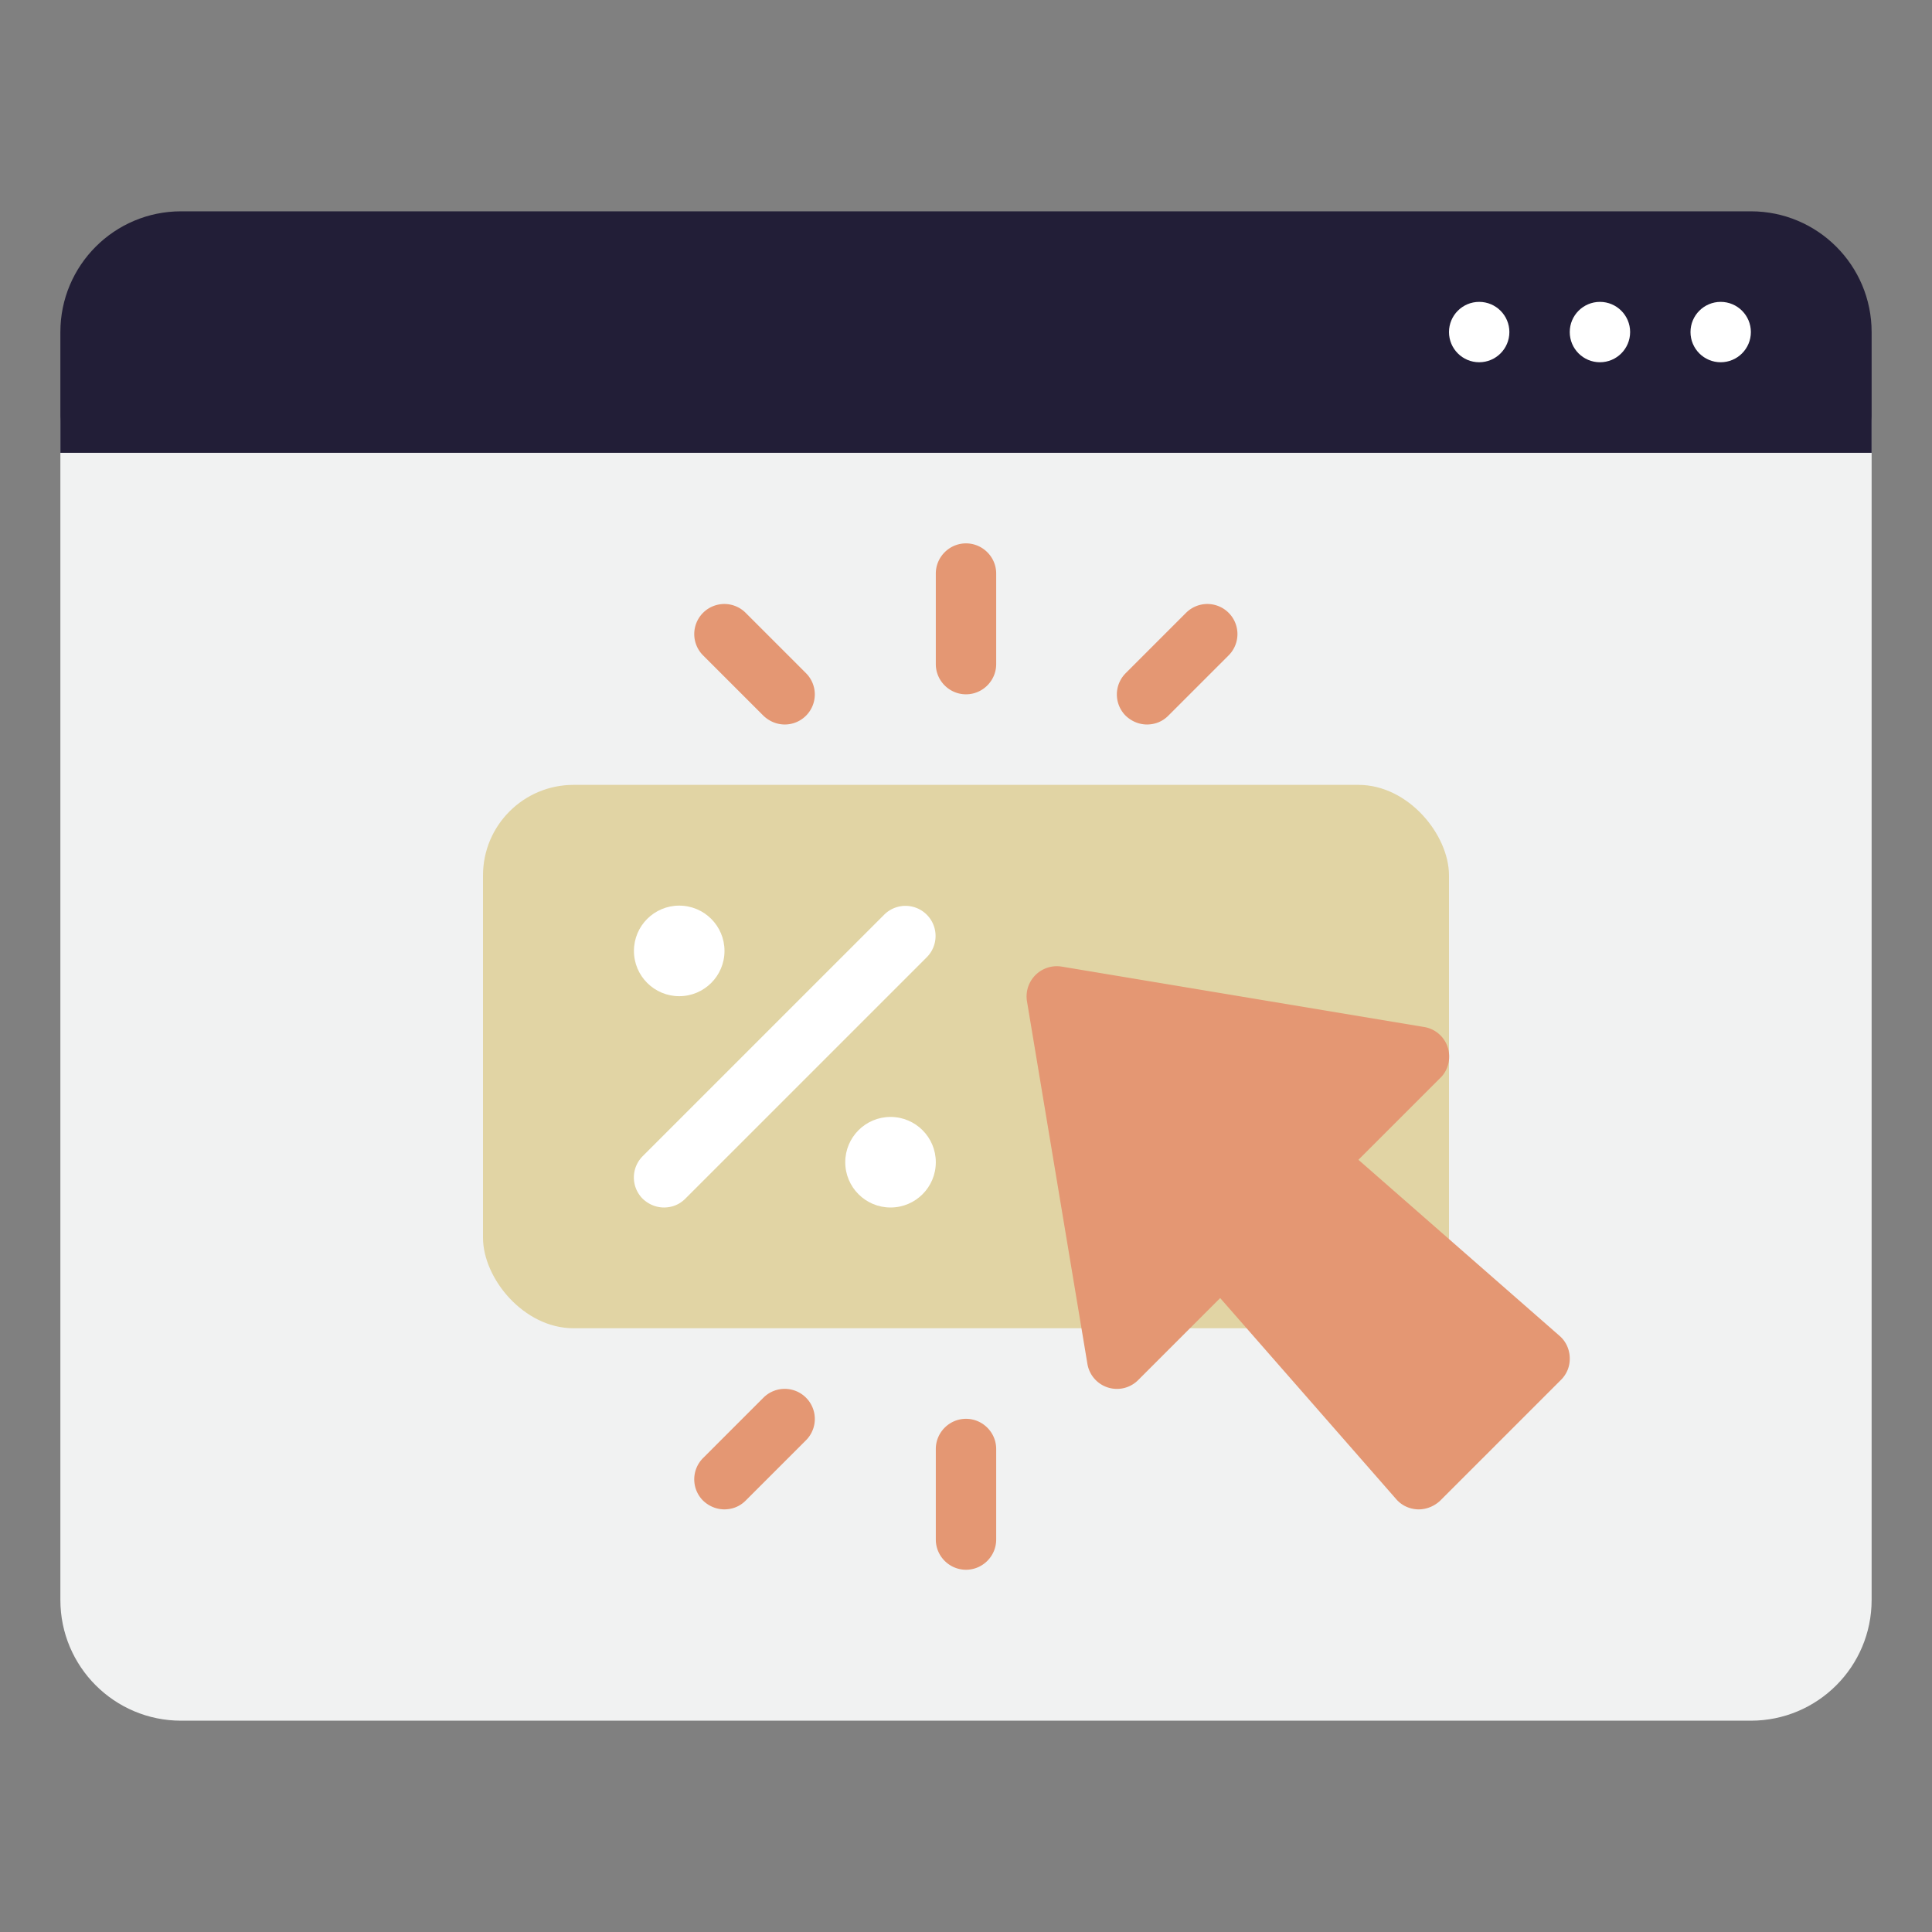
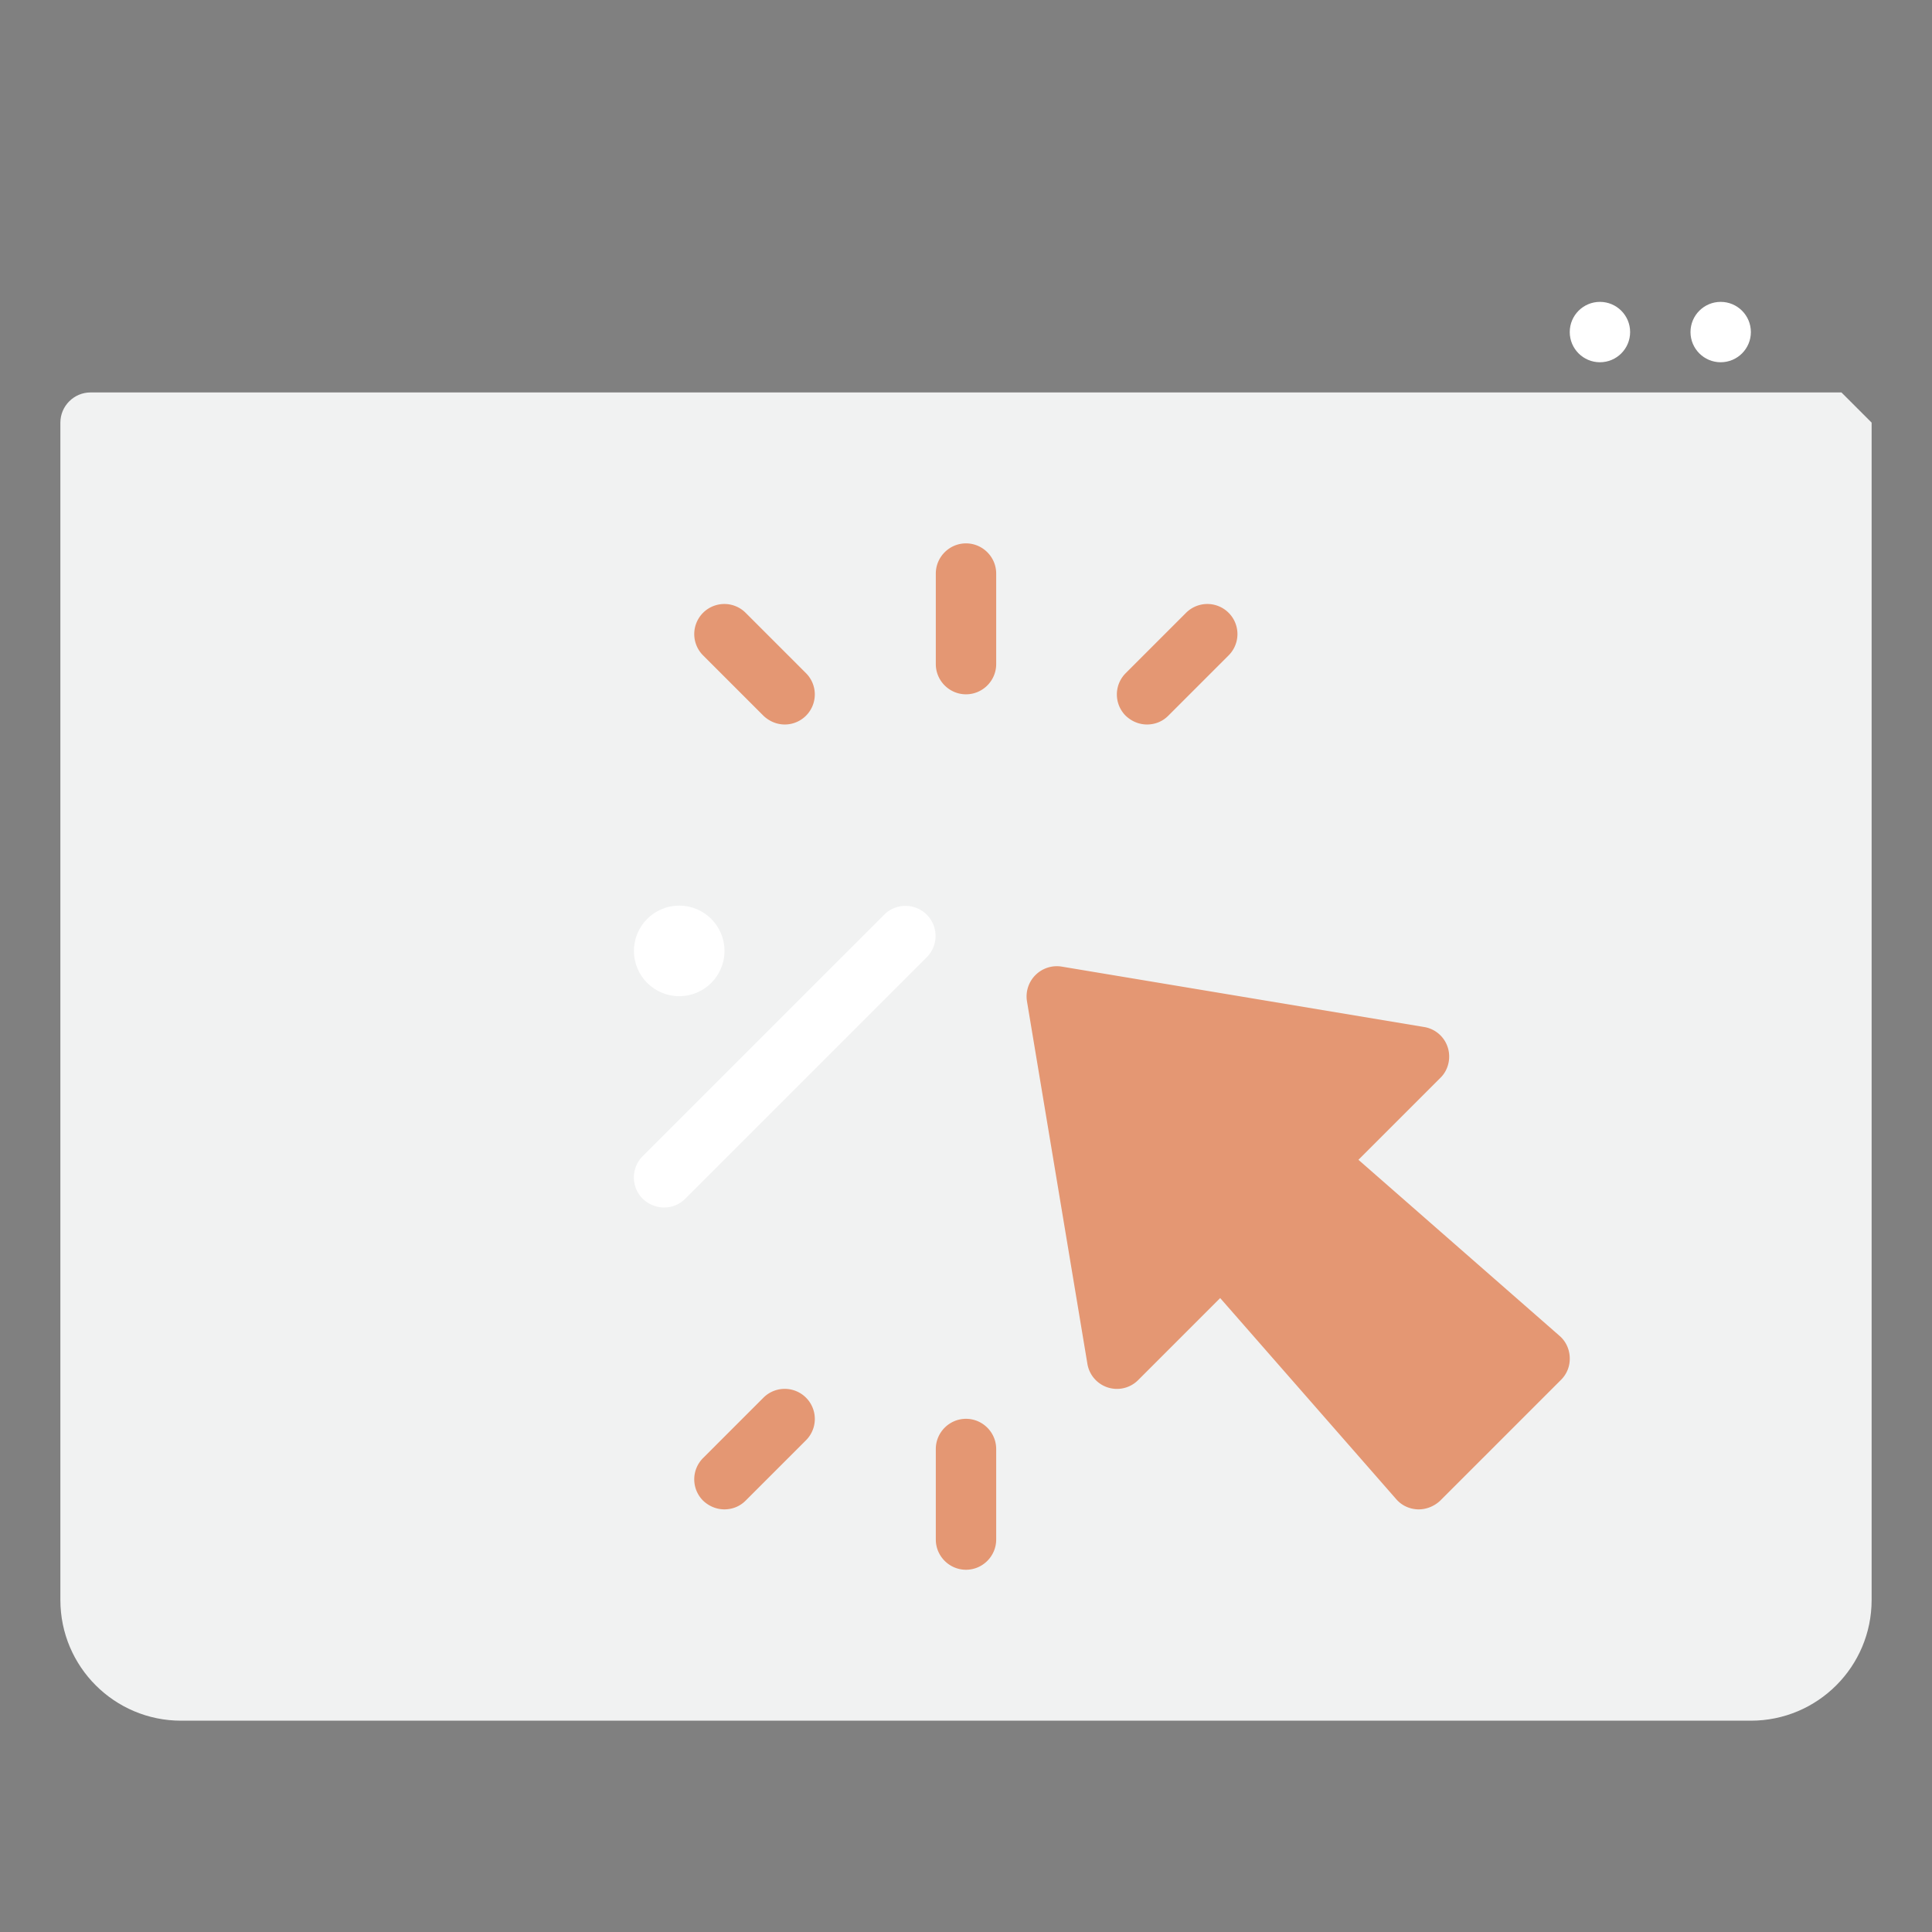
<svg xmlns="http://www.w3.org/2000/svg" version="1.1" width="512" height="512" x="0" y="0" viewBox="0 0 64 64" style="enable-background:new 0 0 512 512" xml:space="preserve" class="">
  <rect x="0" y="0" width="64" height="64" fill="#808080" stroke="none" />
  <g>
-     <path fill="#f1f2f2" d="M61 13H3c-.55 0-1 .45-1 1v39c0 2.21 1.79 4 4 4h52c2.21 0 4-1.79 4-4V14c0-.55-.45-1-1-1z" opacity="1" data-original="#f1f2f2" class="" />
-     <path fill="#221e37" d="M58 7H6c-2.21 0-4 1.79-4 4v4h60v-4c0-2.21-1.79-4-4-4z" opacity="1" data-original="#444fd8" class="" />
+     <path fill="#f1f2f2" d="M61 13H3c-.55 0-1 .45-1 1v39c0 2.21 1.79 4 4 4h52c2.21 0 4-1.79 4-4V14z" opacity="1" data-original="#f1f2f2" class="" />
    <circle cx="57" cy="11" r="1" fill="#ffffff" opacity="1" data-original="#ffffff" class="" />
    <circle cx="53" cy="11" r="1" fill="#ffffff" opacity="1" data-original="#ffffff" class="" />
-     <circle cx="49" cy="11" r="1" fill="#ffffff" opacity="1" data-original="#ffffff" class="" />
-     <rect width="32" height="18" x="16" y="26" fill="#e1d4a4" rx="3" opacity="1" data-original="#d1d3d4" class="" />
    <path fill="#ffffff" d="M22 40c-.26 0-.51-.1-.71-.29a.996.996 0 0 1 0-1.41l8-8a.996.996 0 1 1 1.41 1.41l-8 8c-.2.2-.45.29-.71.29z" opacity="1" data-original="#ffffff" class="" />
    <circle cx="22.5" cy="31.5" r="1.5" fill="#ffffff" opacity="1" data-original="#ffffff" class="" />
-     <circle cx="29.5" cy="38.5" r="1.5" fill="#ffffff" opacity="1" data-original="#ffffff" class="" />
    <g fill="#d146d1">
      <path d="M51.66 44.25 45 38.42l2.71-2.71c.27-.26.36-.66.25-1.01a.987.987 0 0 0-.79-.68l-12-2a1.002 1.002 0 0 0-1.15 1.15l2 12a.992.992 0 0 0 1.69.54L40.42 43l5.83 6.66c.18.21.44.33.72.34H47c.26 0 .52-.11.71-.29l4-4c.2-.2.3-.46.29-.74s-.13-.54-.34-.72zM32 23c-.55 0-1-.45-1-1v-3c0-.55.45-1 1-1s1 .45 1 1v3c0 .55-.45 1-1 1zM38 24c-.26 0-.51-.1-.71-.29a.996.996 0 0 1 0-1.41l2-2a.996.996 0 1 1 1.41 1.41l-2 2c-.2.2-.45.29-.71.29zM26 24c-.26 0-.51-.1-.71-.29l-2-2a.996.996 0 1 1 1.41-1.41l2 2a.996.996 0 0 1-.71 1.7zM32 52c-.55 0-1-.45-1-1v-3c0-.55.45-1 1-1s1 .45 1 1v3c0 .55-.45 1-1 1zM24 50c-.26 0-.51-.1-.71-.29a.996.996 0 0 1 0-1.41l2-2a.996.996 0 1 1 1.41 1.41l-2 2c-.2.2-.45.29-.71.29z" fill="#e49773" opacity="1" data-original="#d146d1" class="" />
    </g>
  </g>
</svg>